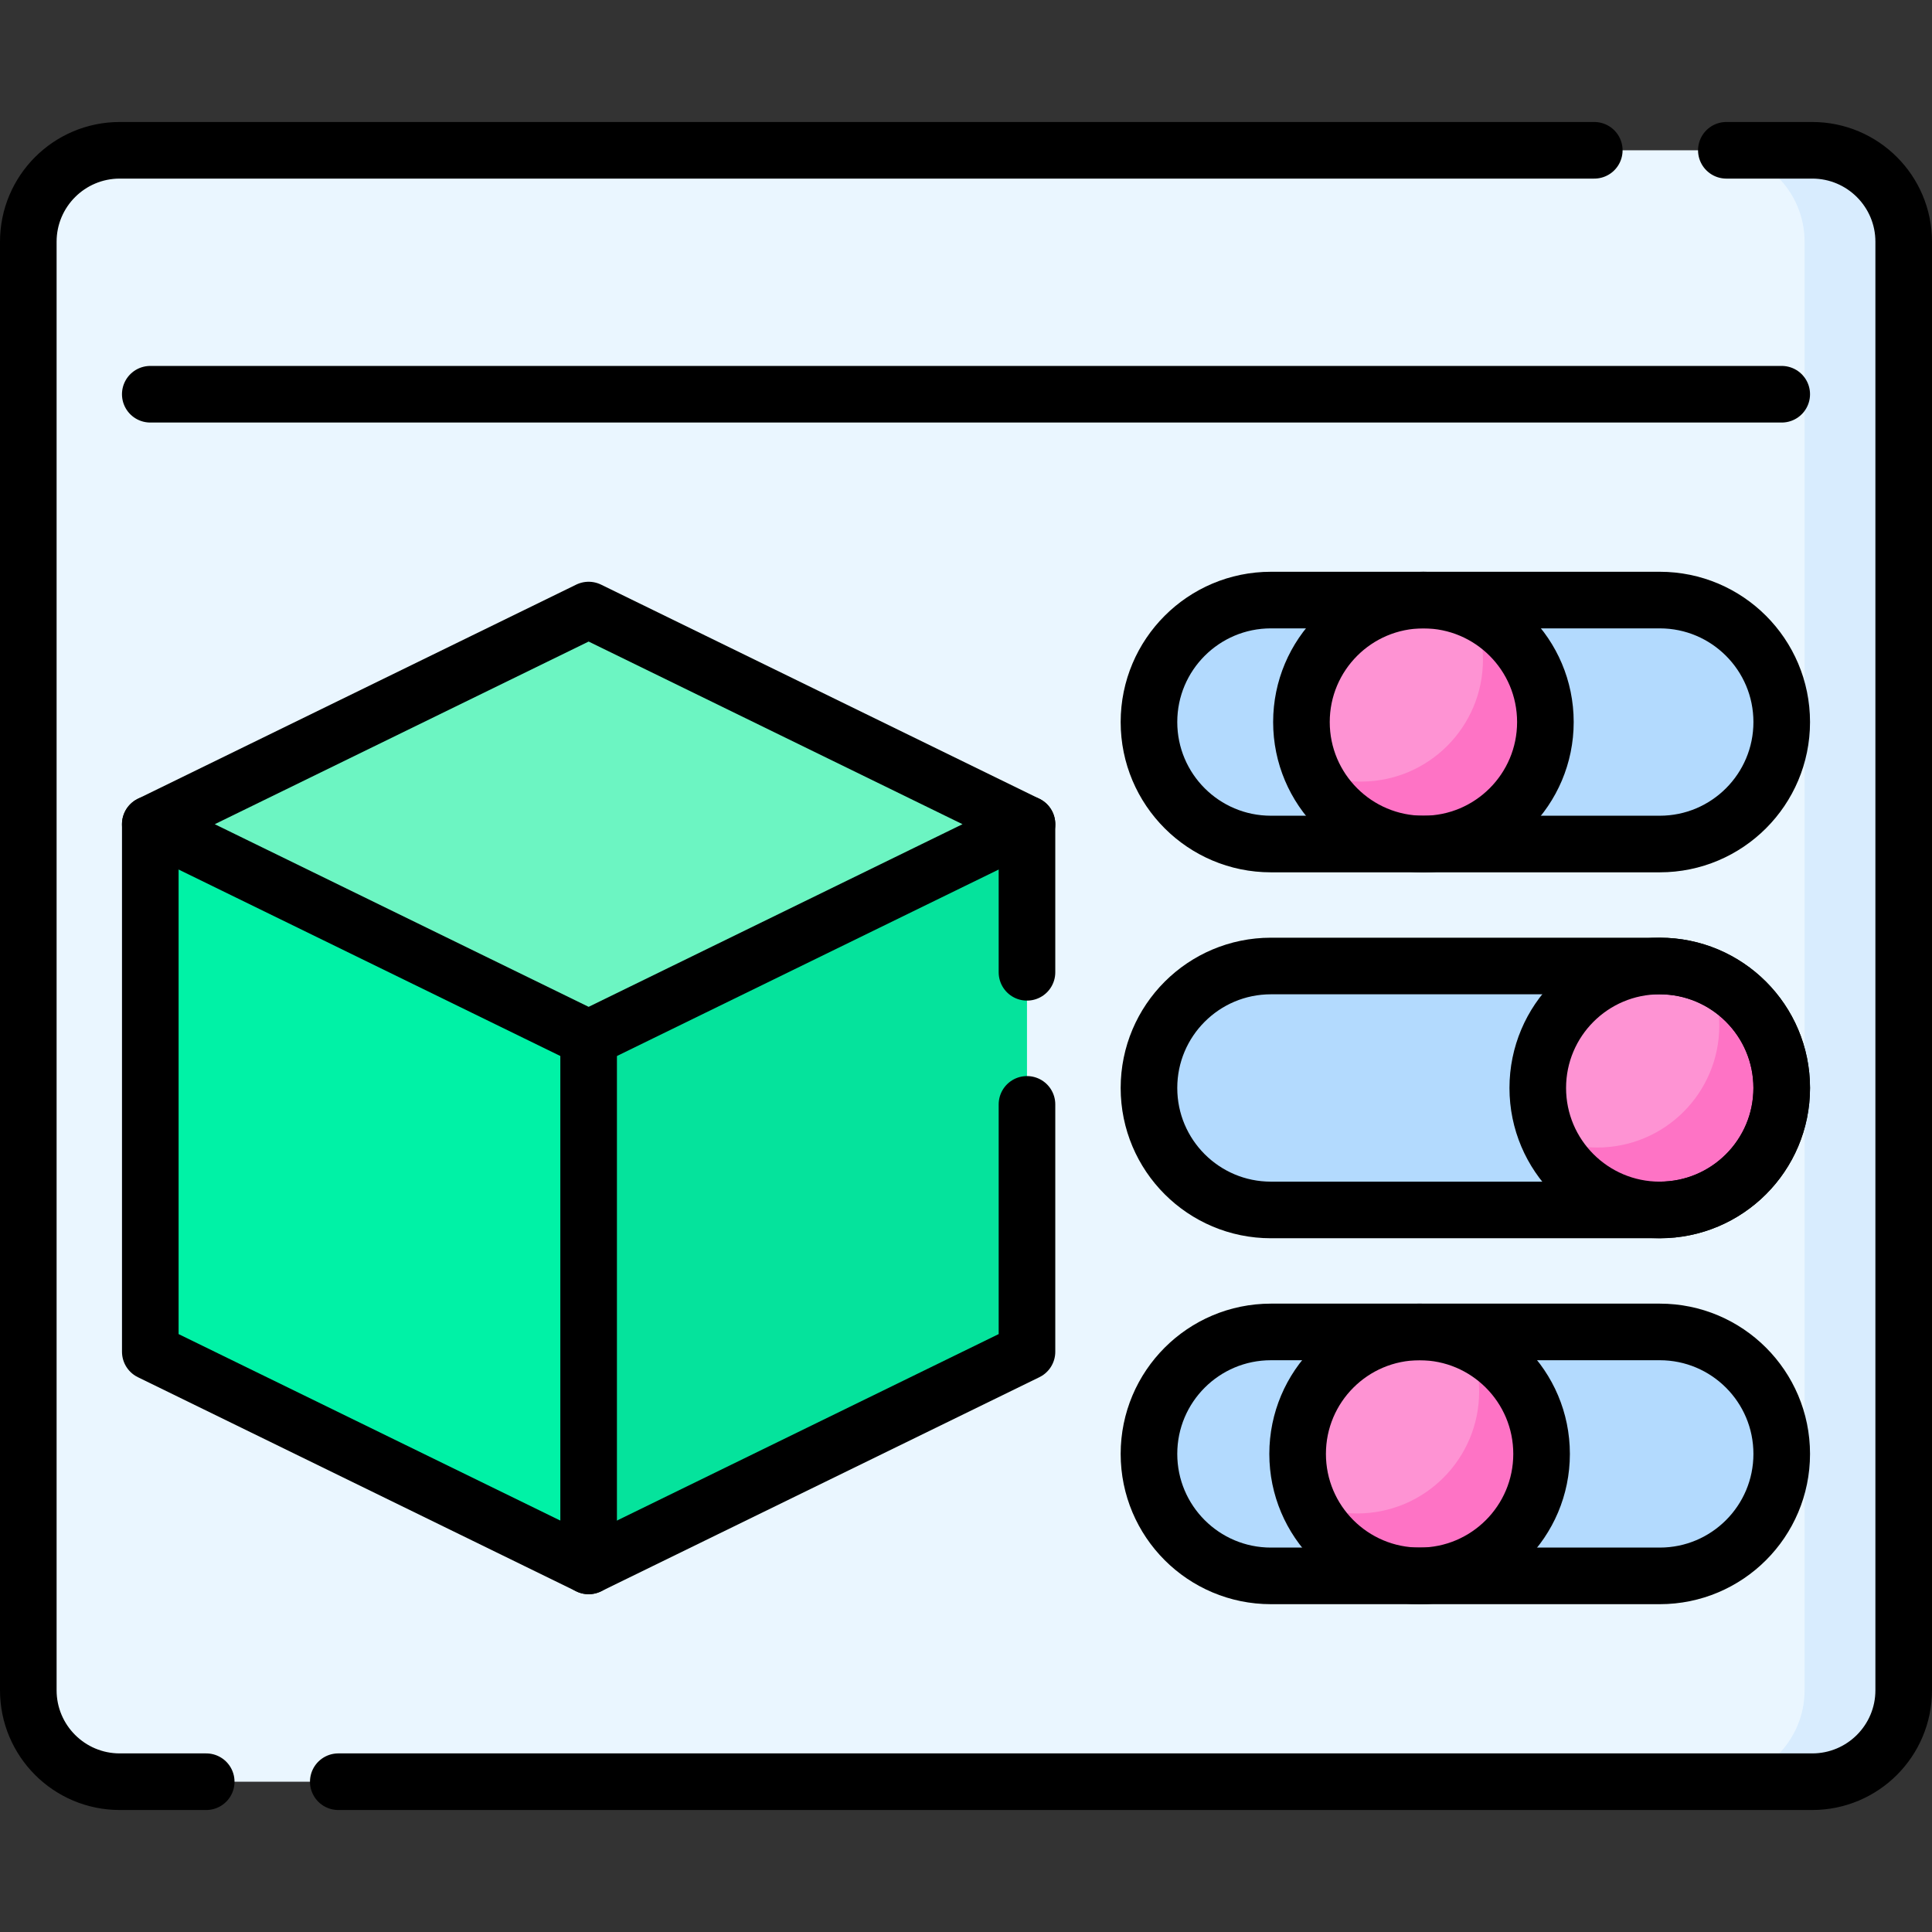
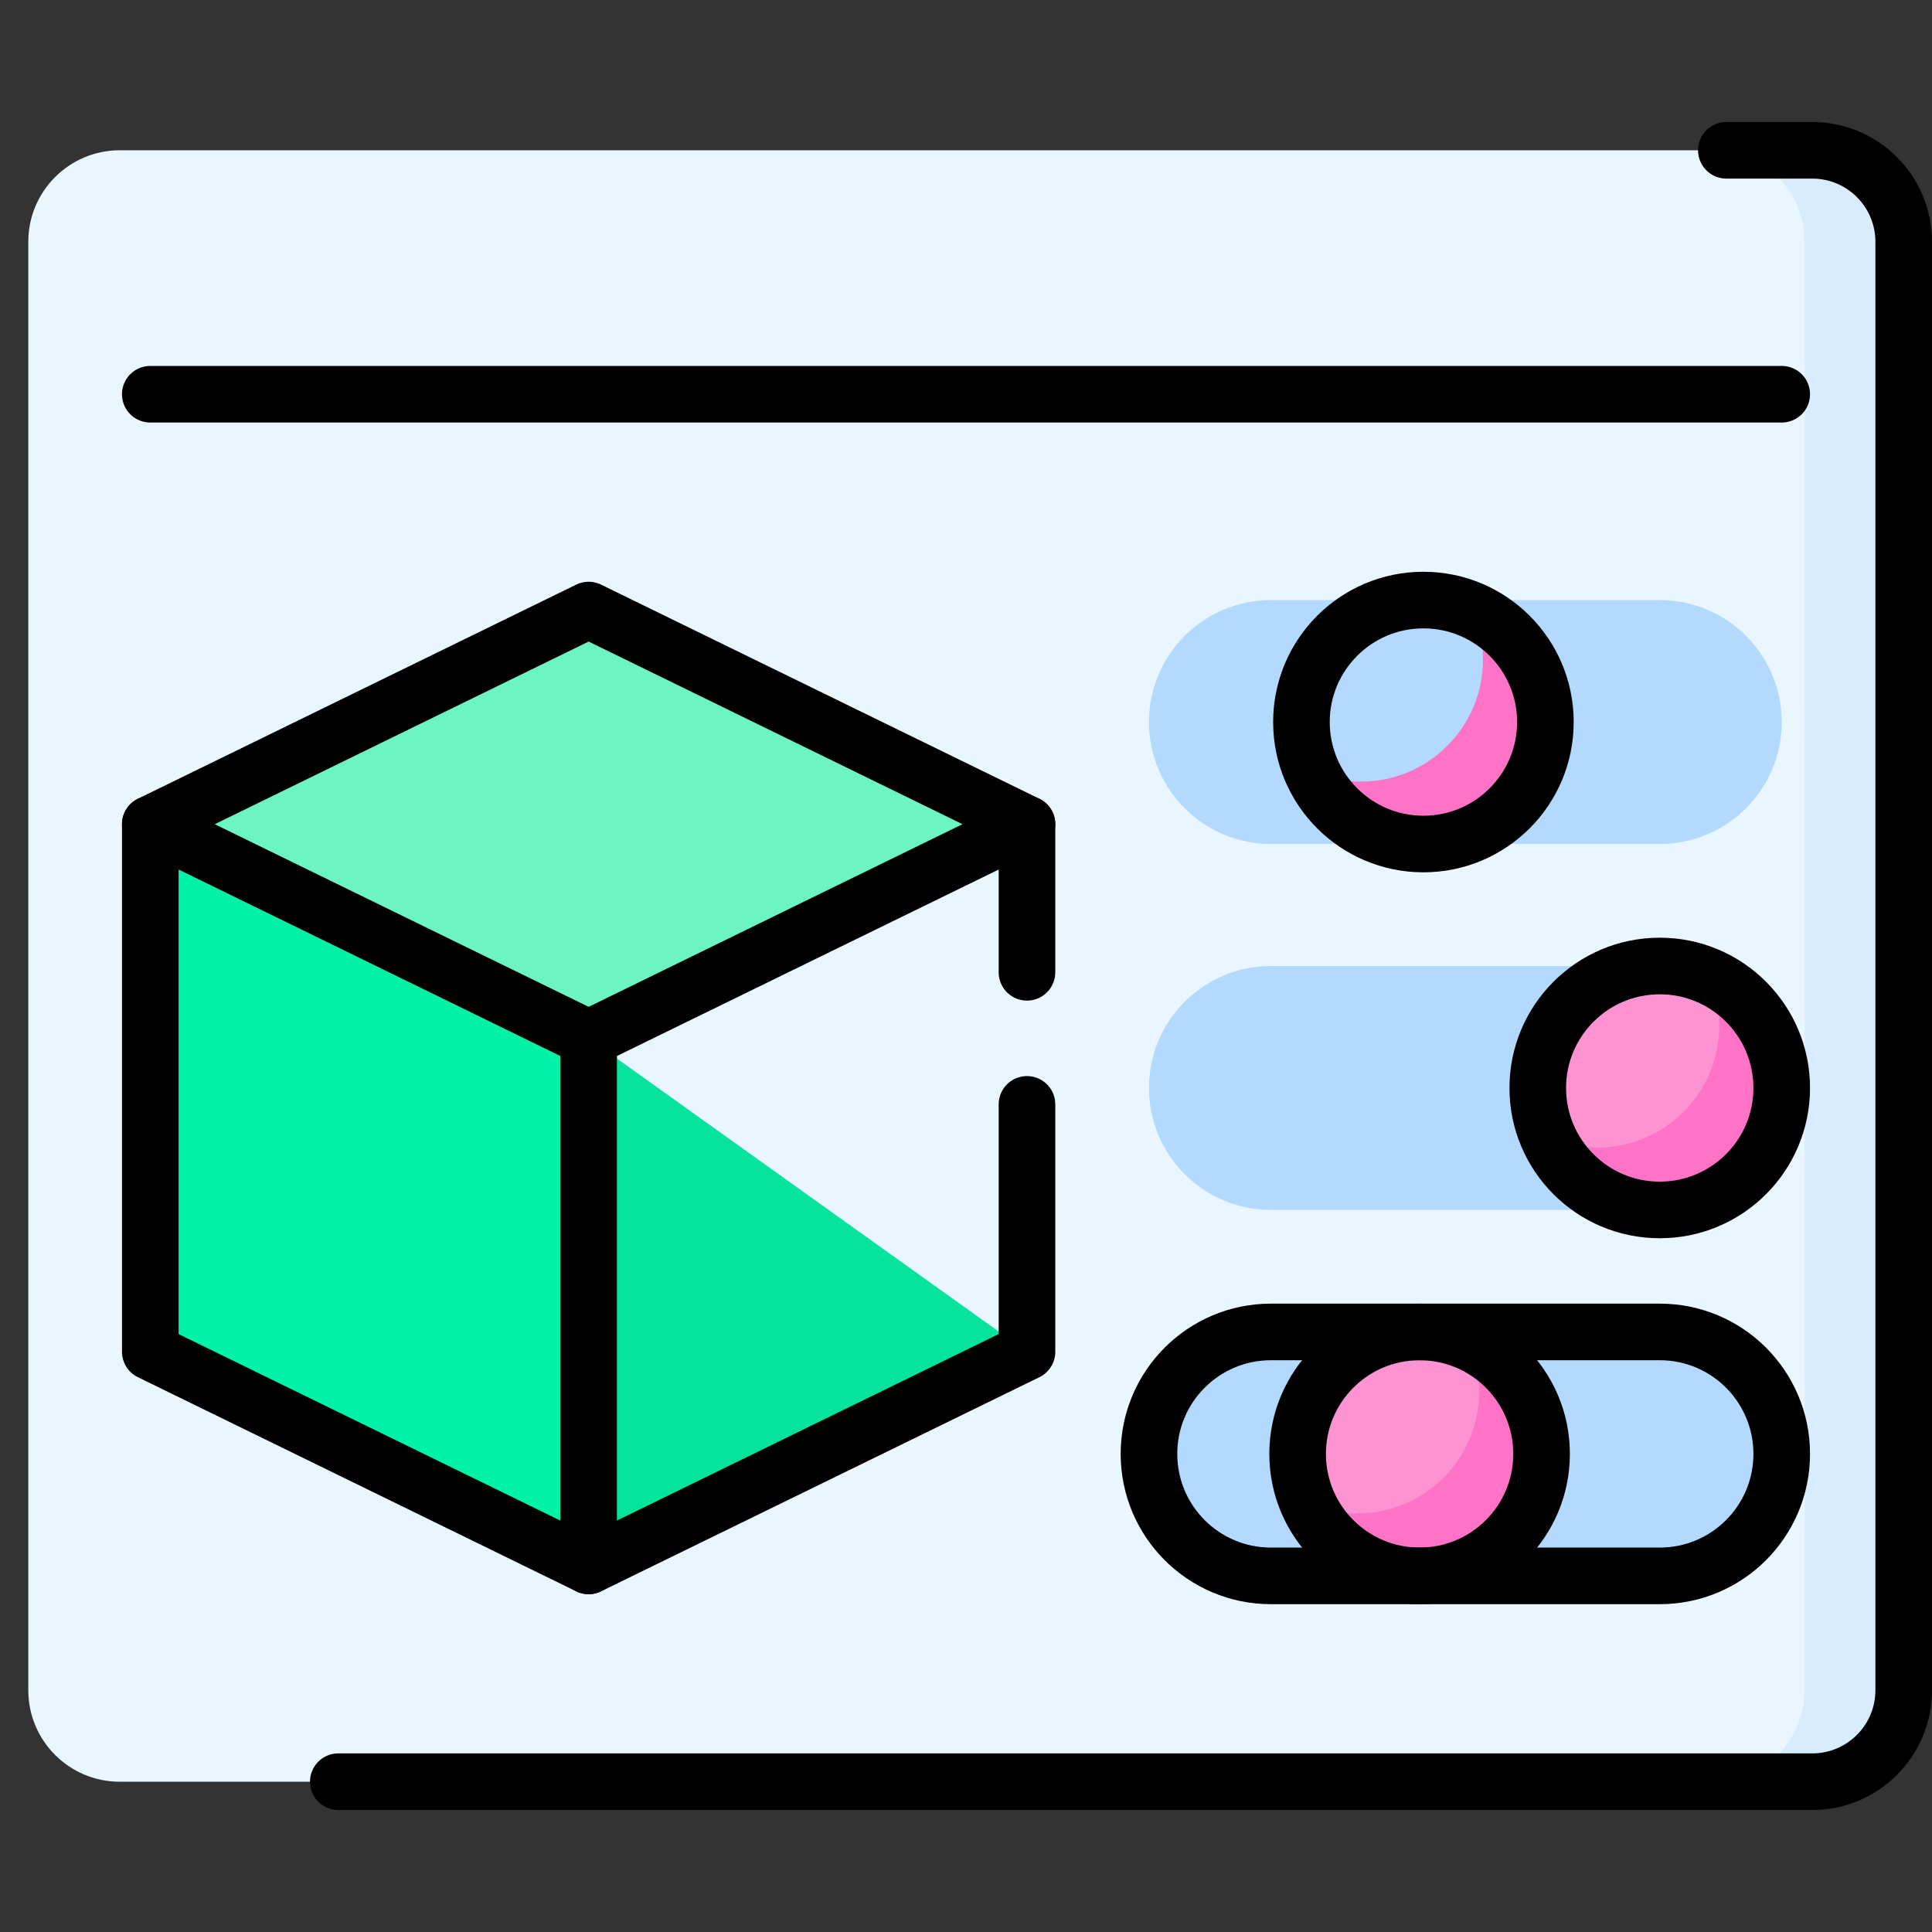
<svg xmlns="http://www.w3.org/2000/svg" width="100%" height="100%" viewBox="0 0 512 512" version="1.1" xml:space="preserve" style="fill-rule:evenodd;clip-rule:evenodd;stroke-linecap:round;stroke-linejoin:round;stroke-miterlimit:10;">
  <rect x="0" y="0" width="512" height="512" fill="#333333" stroke="none" />
  <g>
    <g>
      <g>
        <path d="M480.256,472.175L31.744,472.175C18.354,472.175 7.5,461.321 7.5,447.931L7.5,64.069C7.5,50.679 18.354,39.825 31.744,39.825L480.256,39.825C493.646,39.825 504.5,50.679 504.5,64.069L504.5,447.931C504.5,461.32 493.646,472.175 480.256,472.175Z" style="fill:rgb(234,246,255);fill-rule:nonzero;" />
        <path d="M480.256,39.825L453.992,39.825C467.382,39.825 478.236,50.679 478.236,64.069L478.236,447.931C478.236,461.321 467.382,472.175 453.992,472.175L480.256,472.175C493.646,472.175 504.5,461.321 504.5,447.931L504.5,64.069C504.5,50.68 493.646,39.825 480.256,39.825Z" style="fill:rgb(216,236,254);fill-rule:nonzero;" />
      </g>
      <g>
        <g>
          <path d="M155.994,275.17L39.825,218.421L155.994,161.671L272.163,218.421L155.994,275.17Z" style="fill:rgb(108,245,194);fill-rule:nonzero;" />
          <path d="M155.994,414.979L39.825,358.23L39.825,218.421L155.994,275.17L155.994,414.979Z" style="fill:rgb(0,242,166);fill-rule:nonzero;" />
-           <path d="M155.994,414.979L272.163,358.23L272.163,218.421L155.994,275.17L155.994,414.979Z" style="fill:rgb(5,227,156);fill-rule:nonzero;" />
+           <path d="M155.994,414.979L272.163,358.23L155.994,275.17L155.994,414.979Z" style="fill:rgb(5,227,156);fill-rule:nonzero;" />
        </g>
        <path d="M439.85,223.675L336.813,223.675C318.96,223.675 304.488,209.203 304.488,191.35C304.488,173.497 318.96,159.025 336.813,159.025L439.85,159.025C457.703,159.025 472.175,173.497 472.175,191.35C472.175,209.202 457.702,223.675 439.85,223.675Z" style="fill:rgb(179,218,254);fill-rule:nonzero;" />
        <path d="M439.85,320.65L336.813,320.65C318.96,320.65 304.488,306.178 304.488,288.325C304.488,270.472 318.96,256 336.813,256L439.85,256C457.703,256 472.175,270.472 472.175,288.325C472.175,306.178 457.702,320.65 439.85,320.65Z" style="fill:rgb(179,218,254);fill-rule:nonzero;" />
        <path d="M439.85,352.976L336.813,352.976C318.96,352.976 304.488,367.448 304.488,385.301C304.488,403.154 318.96,417.626 336.813,417.626L439.85,417.626C457.703,417.626 472.175,403.154 472.175,385.301C472.175,367.448 457.702,352.976 439.85,352.976Z" style="fill:rgb(179,218,254);fill-rule:nonzero;" />
-         <circle cx="377.22" cy="191.35" r="32.325" style="fill:rgb(254,147,211);" />
        <circle cx="439.85" cy="288.325" r="32.325" style="fill:rgb(254,147,211);" />
        <circle cx="376.209" cy="385.301" r="32.325" style="fill:rgb(254,147,211);" />
        <path d="M390.256,161.77C392.017,165.758 393.001,170.166 393.001,174.806C393.001,192.659 378.529,207.131 360.676,207.131C356.036,207.131 351.629,206.146 347.64,204.386C352.653,215.744 364.007,223.675 377.22,223.675C395.073,223.675 409.545,209.203 409.545,191.35C409.545,178.137 401.613,166.783 390.256,161.77Z" style="fill:rgb(254,115,197);fill-rule:nonzero;" />
        <path d="M452.886,258.745C454.646,262.733 455.631,267.141 455.631,271.781C455.631,289.634 441.158,304.106 423.306,304.106C418.666,304.106 414.259,303.121 410.27,301.361C415.283,312.719 426.637,320.65 439.85,320.65C457.703,320.65 472.175,306.177 472.175,288.325C472.175,275.112 464.243,263.758 452.886,258.745Z" style="fill:rgb(254,115,197);fill-rule:nonzero;" />
        <path d="M389.245,355.721C391.006,359.709 391.99,364.117 391.99,368.757C391.99,386.61 377.517,401.082 359.665,401.082C355.025,401.082 350.618,400.097 346.629,398.337C351.642,409.695 362.996,417.626 376.209,417.626C394.062,417.626 408.534,403.153 408.534,385.301C408.535,372.088 400.603,360.734 389.245,355.721Z" style="fill:rgb(254,115,197);fill-rule:nonzero;" />
      </g>
    </g>
    <g>
-       <path d="M54.65,472.17L31.74,472.17C18.35,472.17 7.5,461.32 7.5,447.93L7.5,64.07C7.5,50.68 18.35,39.83 31.74,39.83L422.5,39.83" style="fill:none;fill-rule:nonzero;stroke:black;stroke-width:15px;" />
      <path d="M457.5,39.83L480.26,39.83C493.65,39.83 504.5,50.68 504.5,64.07L504.5,447.93C504.5,461.32 493.65,472.17 480.26,472.17L89.65,472.17" style="fill:none;fill-rule:nonzero;stroke:black;stroke-width:15px;" />
      <path d="M39.825,104.476L472.175,104.476" style="fill:none;fill-rule:nonzero;stroke:black;stroke-width:15px;" />
      <path d="M272.16,257.67L272.16,218.42" style="fill:none;fill-rule:nonzero;stroke:black;stroke-width:15px;" />
      <path d="M272.16,292.67L272.16,358.23L155.99,414.98L39.83,358.23L39.83,218.42" style="fill:none;fill-rule:nonzero;stroke:black;stroke-width:15px;" />
      <path d="M155.994,275.17L39.825,218.421L155.994,161.671L272.163,218.421L155.994,275.17Z" style="fill:none;fill-rule:nonzero;stroke:black;stroke-width:15px;" />
      <path d="M155.994,275.17L155.994,414.979" style="fill:none;fill-rule:nonzero;stroke:black;stroke-width:15px;" />
-       <path d="M439.85,223.675L336.813,223.675C318.96,223.675 304.488,209.203 304.488,191.35C304.488,173.497 318.96,159.025 336.813,159.025L439.85,159.025C457.703,159.025 472.175,173.497 472.175,191.35C472.175,209.202 457.702,223.675 439.85,223.675Z" style="fill:none;fill-rule:nonzero;stroke:black;stroke-width:15px;" />
-       <path d="M439.85,320.65L336.813,320.65C318.96,320.65 304.488,306.178 304.488,288.325C304.488,270.472 318.96,256 336.813,256L439.85,256C457.703,256 472.175,270.472 472.175,288.325C472.175,306.178 457.702,320.65 439.85,320.65Z" style="fill:none;fill-rule:nonzero;stroke:black;stroke-width:15px;" />
      <path d="M439.85,352.976L336.813,352.976C318.96,352.976 304.488,367.448 304.488,385.301C304.488,403.154 318.96,417.626 336.813,417.626L439.85,417.626C457.703,417.626 472.175,403.154 472.175,385.301C472.175,367.448 457.702,352.976 439.85,352.976Z" style="fill:none;fill-rule:nonzero;stroke:black;stroke-width:15px;" />
      <circle cx="377.22" cy="191.35" r="32.325" style="fill:none;stroke:black;stroke-width:15px;" />
      <circle cx="439.85" cy="288.325" r="32.325" style="fill:none;stroke:black;stroke-width:15px;" />
      <circle cx="376.209" cy="385.301" r="32.325" style="fill:none;stroke:black;stroke-width:15px;" />
    </g>
  </g>
</svg>